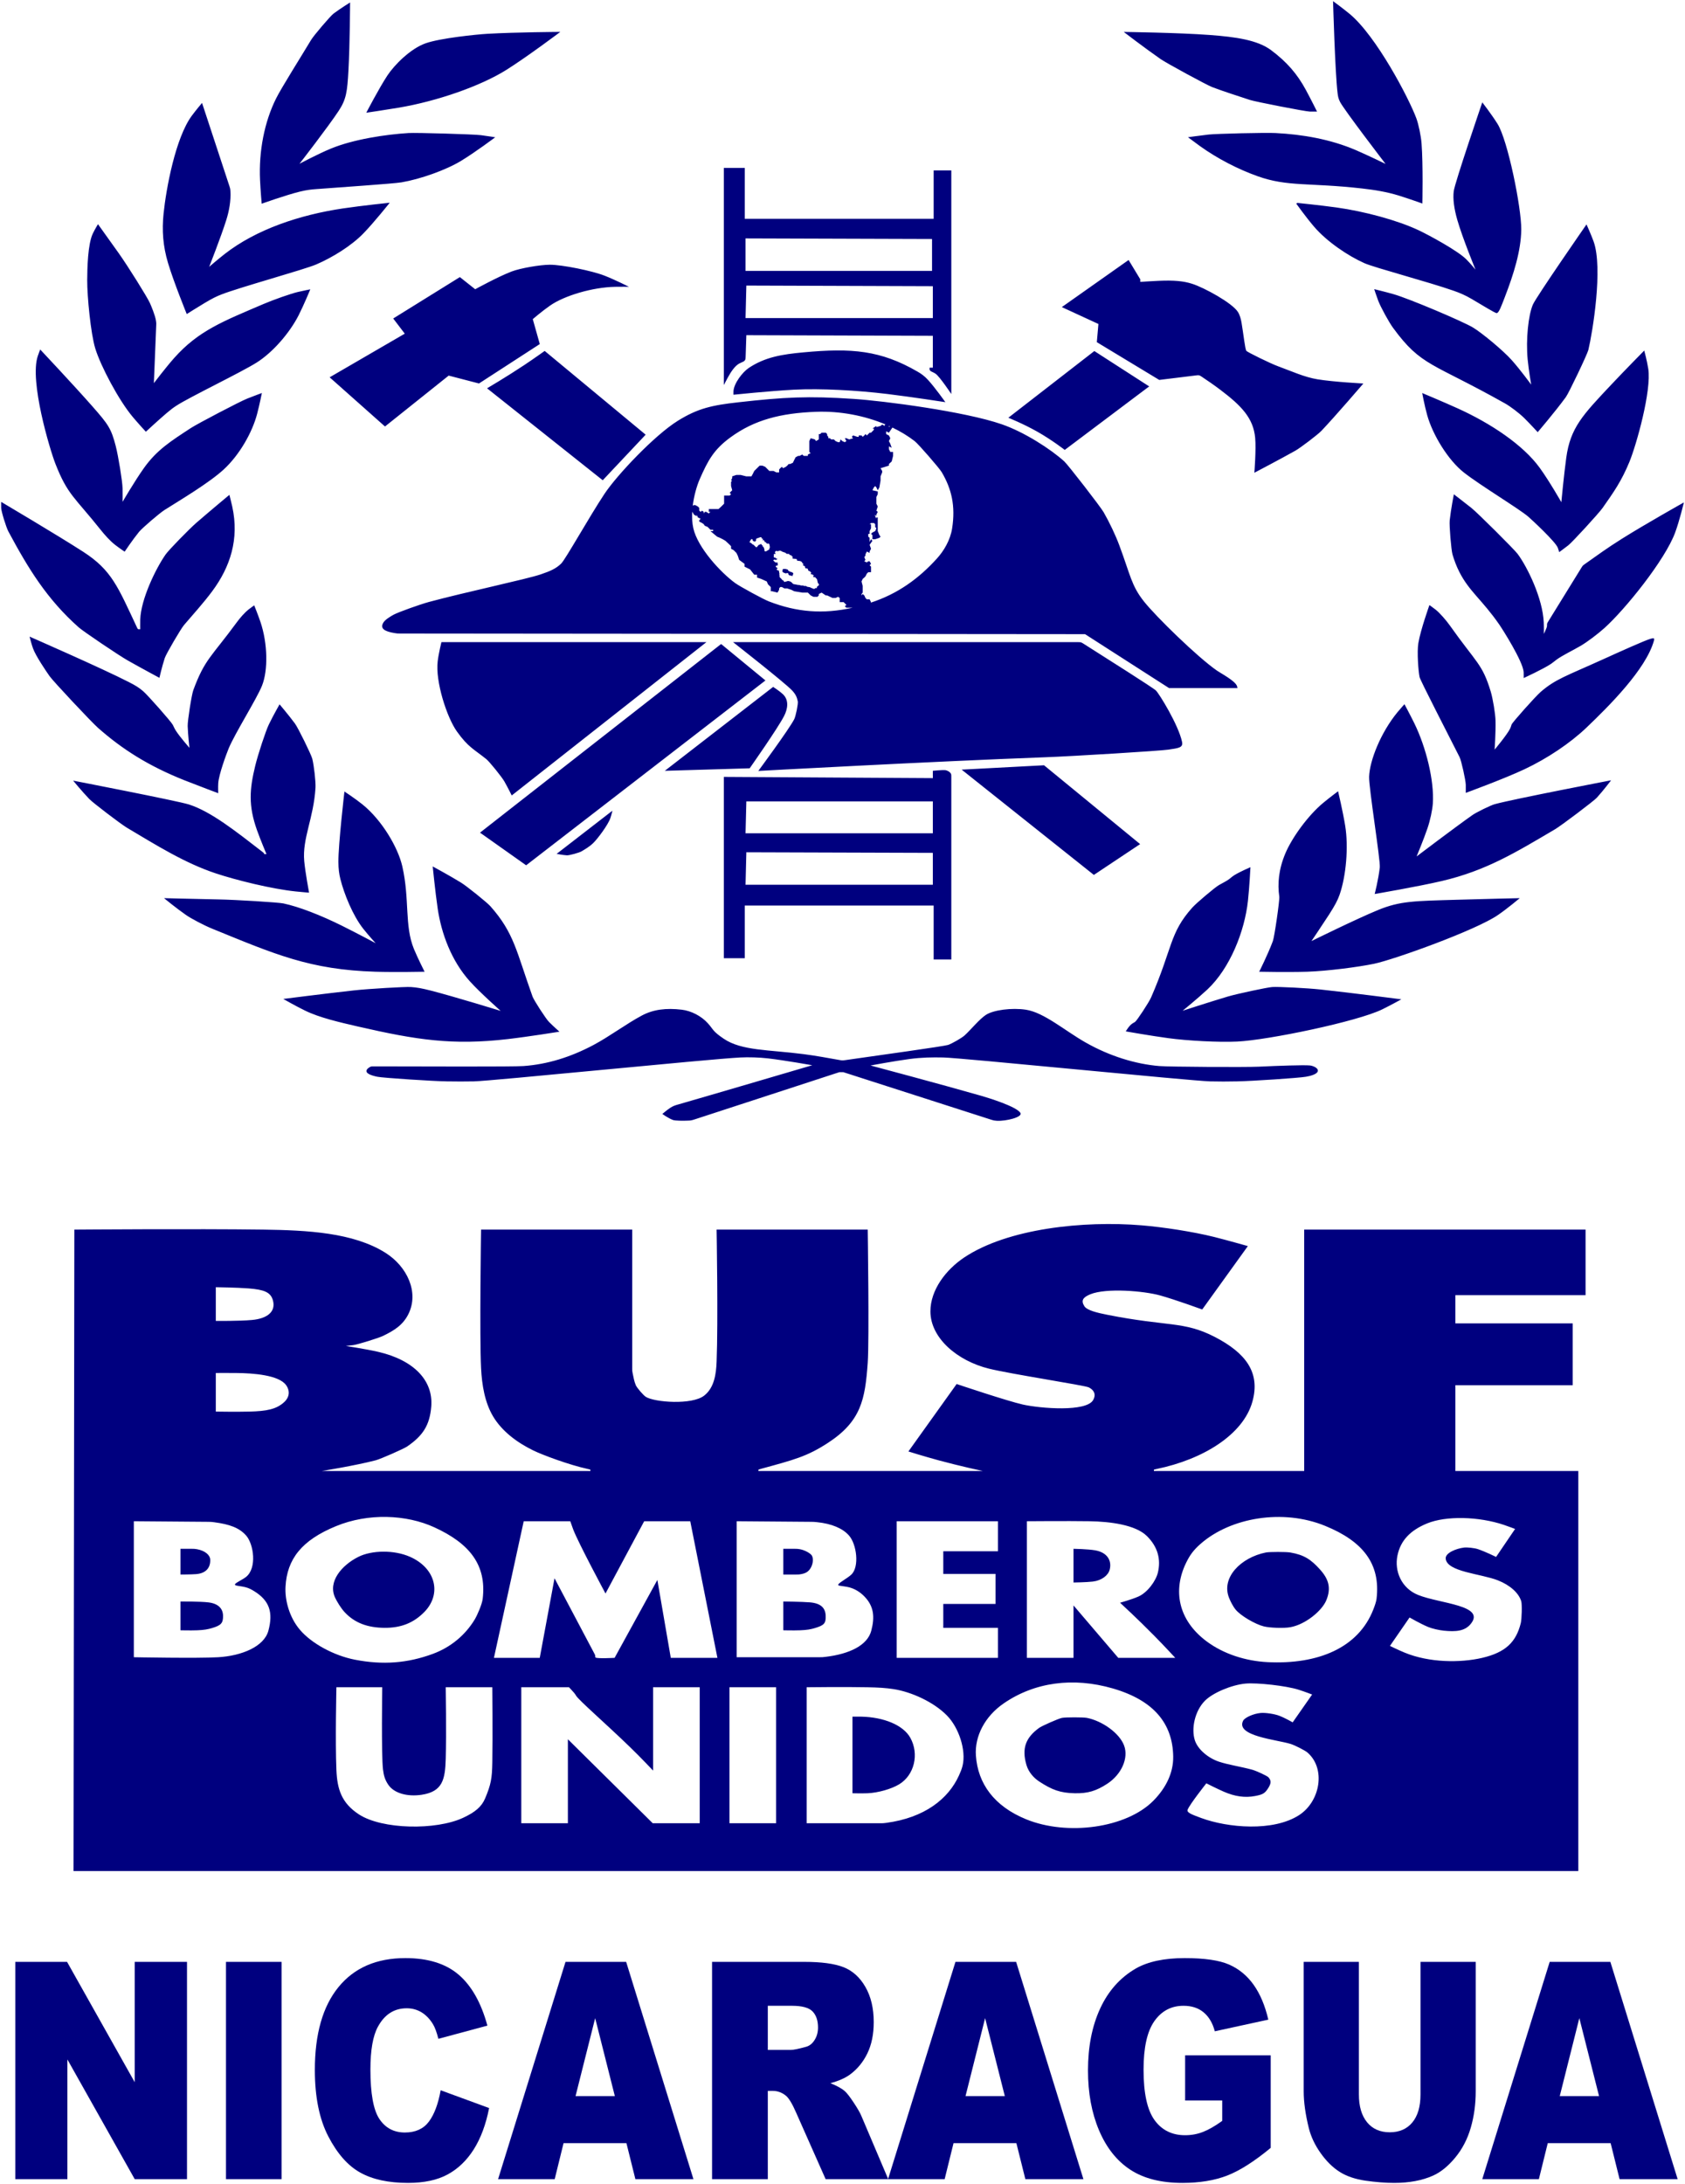
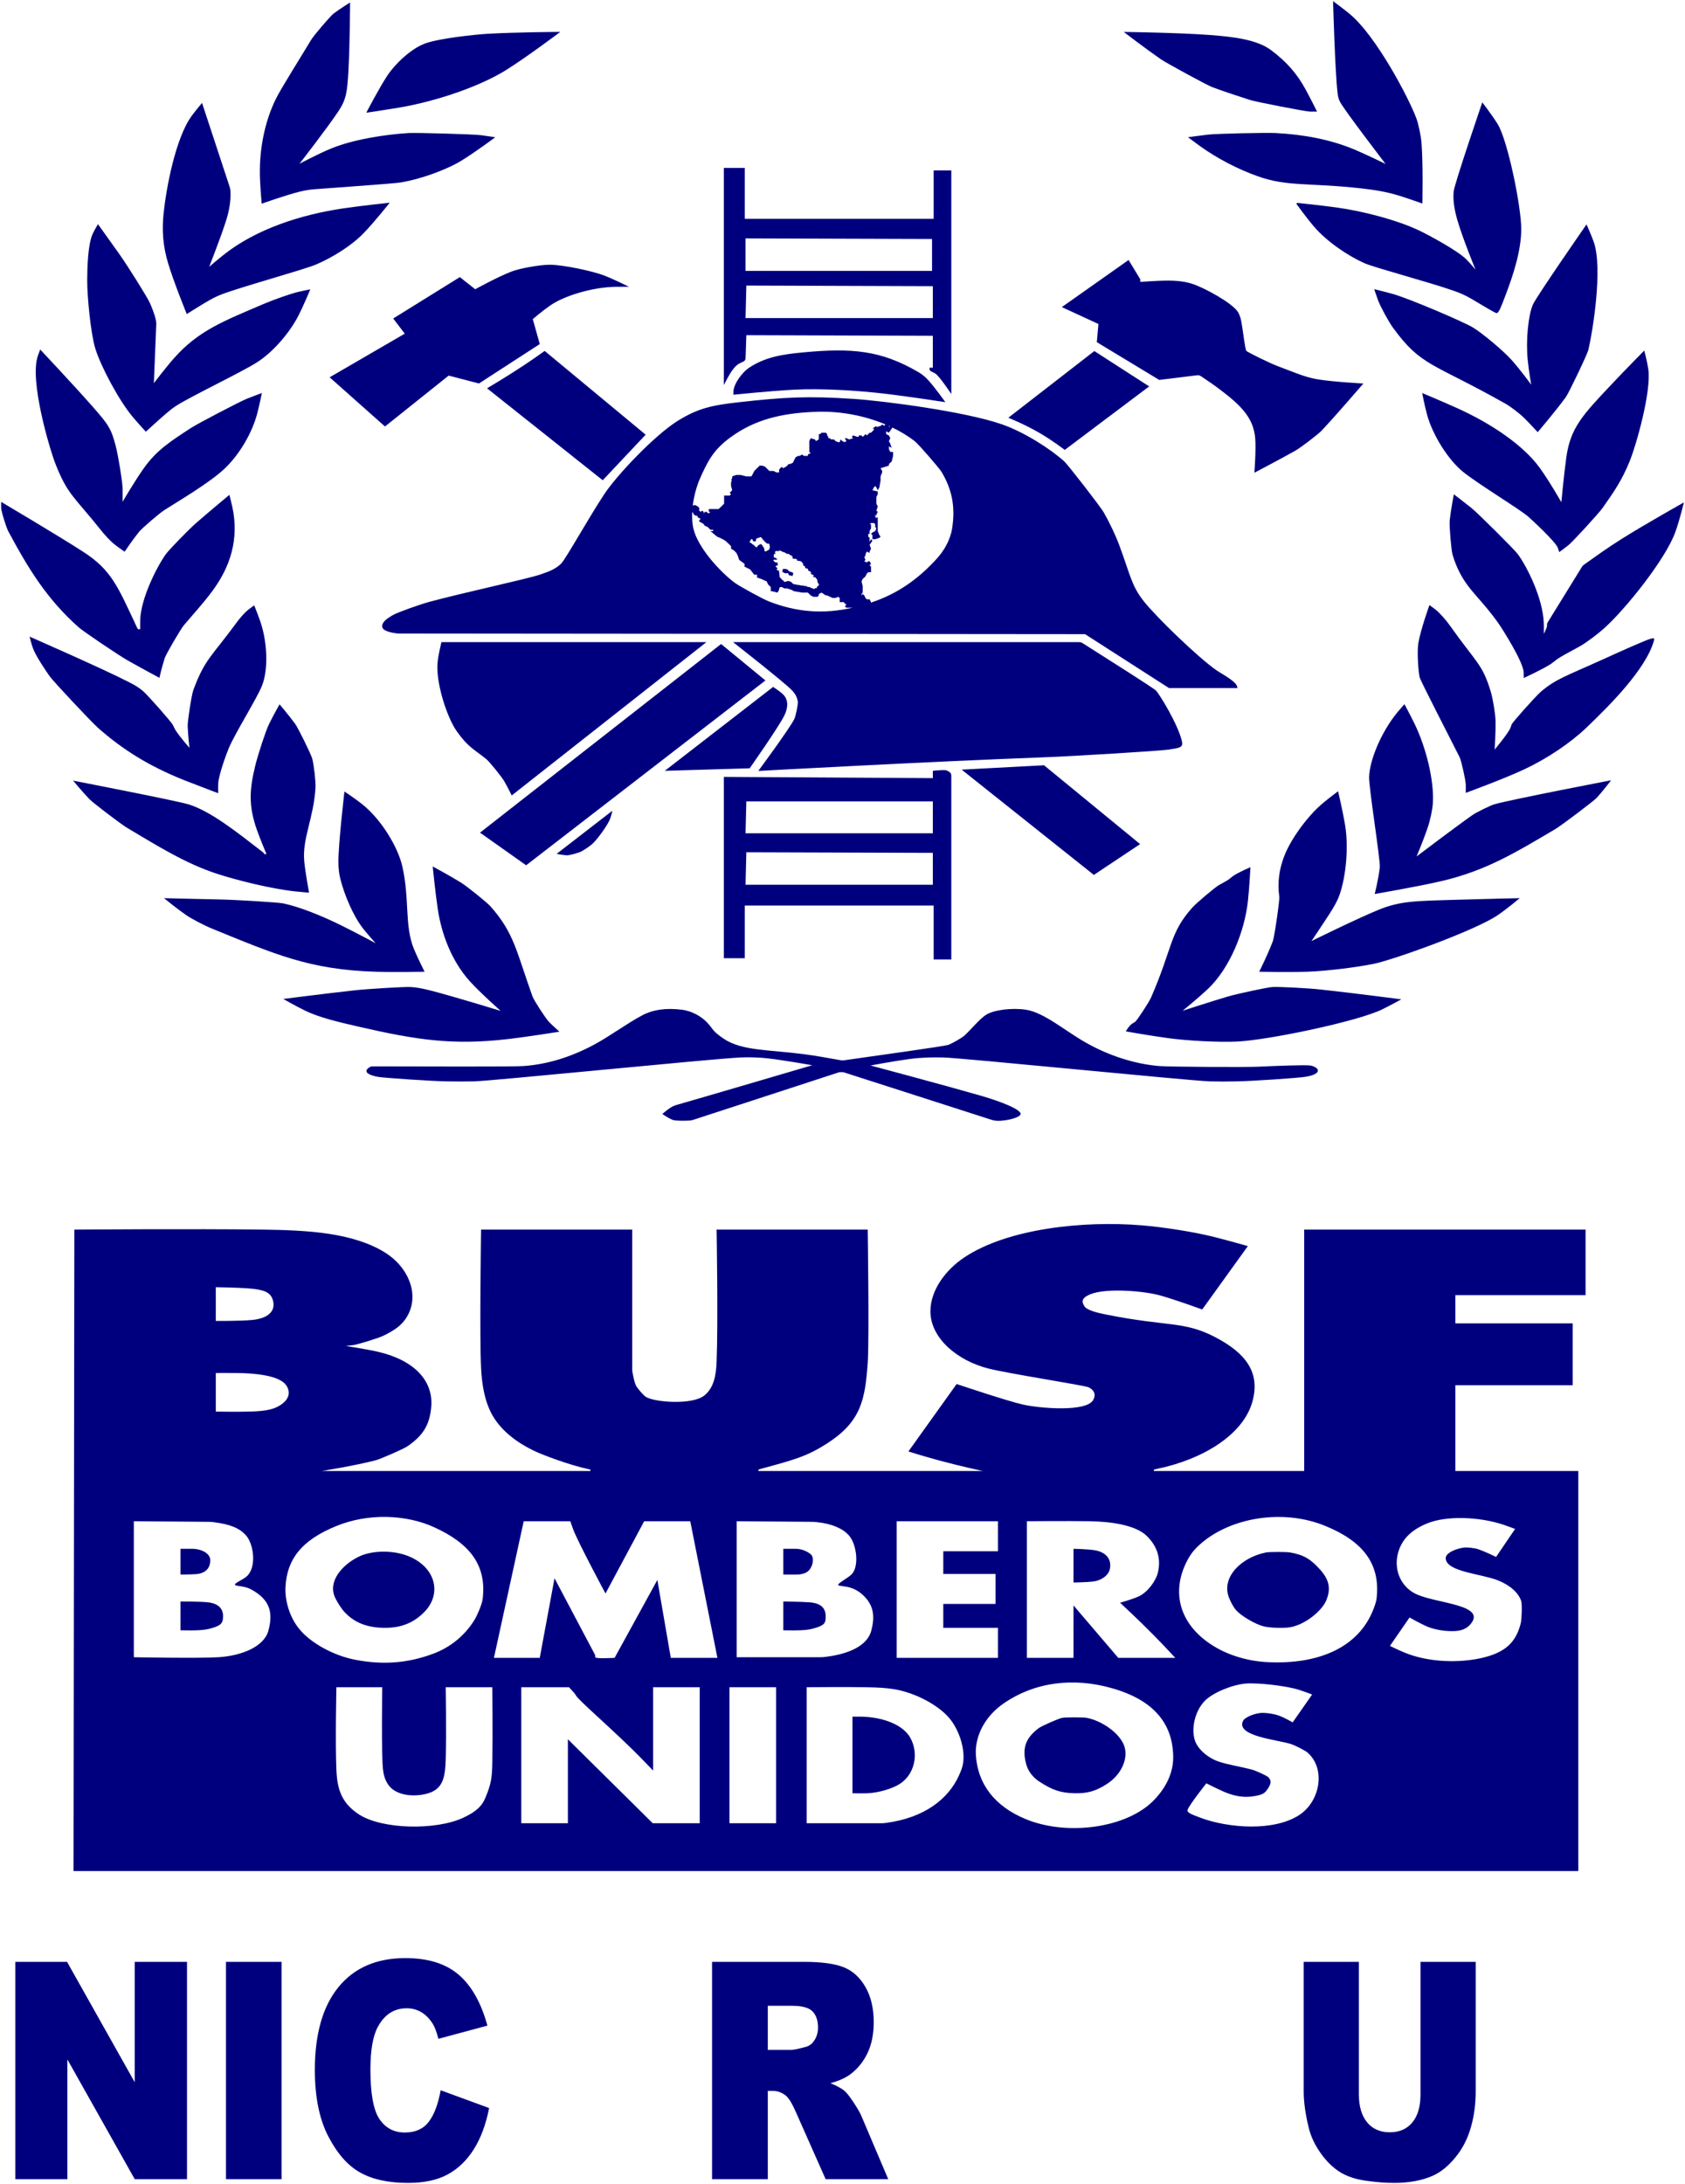
<svg xmlns="http://www.w3.org/2000/svg" width="211.33pt" height="273.89pt" viewBox="0 0 211.33 273.89" version="1.1">
  <defs>
    <clipPath id="clip1">
      <path d="M 1 246 L 24 246 L 24 273.891 L 1 273.891 Z M 1 246 " />
    </clipPath>
    <clipPath id="clip2">
      <path d="M 28 246 L 36 246 L 36 273.891 L 28 273.891 Z M 28 246 " />
    </clipPath>
    <clipPath id="clip3">
      <path d="M 39 245 L 62 245 L 62 273.891 L 39 273.891 Z M 39 245 " />
    </clipPath>
    <clipPath id="clip4">
-       <path d="M 62 246 L 87 246 L 87 273.891 L 62 273.891 Z M 62 246 " />
-     </clipPath>
+       </clipPath>
    <clipPath id="clip5">
      <path d="M 89 246 L 112 246 L 112 273.891 L 89 273.891 Z M 89 246 " />
    </clipPath>
    <clipPath id="clip6">
-       <path d="M 111 246 L 136 246 L 136 273.891 L 111 273.891 Z M 111 246 " />
-     </clipPath>
+       </clipPath>
    <clipPath id="clip7">
      <path d="M 136 245 L 160 245 L 160 273.891 L 136 273.891 Z M 136 245 " />
    </clipPath>
    <clipPath id="clip8">
      <path d="M 163 246 L 186 246 L 186 273.891 L 163 273.891 Z M 163 246 " />
    </clipPath>
    <clipPath id="clip9">
-       <path d="M 185 246 L 211 246 L 211 273.891 L 185 273.891 Z M 185 246 " />
+       <path d="M 185 246 L 211 246 L 211 273.891 Z M 185 246 " />
    </clipPath>
    <clipPath id="clip10">
      <path d="M 0 0 L 211.328 0 L 211.328 235 L 0 235 Z M 0 0 " />
    </clipPath>
  </defs>
  <g id="surface1">
    <g clip-path="url(#clip1)" clip-rule="nonzero">
      <path style=" stroke:none;fill-rule:evenodd;fill:rgb(0%,0%,49.805%);fill-opacity:1;" d="M 1.918 246.027 L 8.41 246.027 L 16.895 261.117 L 16.895 246.027 L 23.453 246.027 L 23.453 273.273 L 16.895 273.273 L 8.453 258.266 L 8.453 273.273 L 1.918 273.273 L 1.918 246.027 " />
    </g>
    <g clip-path="url(#clip2)" clip-rule="nonzero">
      <path style=" stroke:none;fill-rule:evenodd;fill:rgb(0%,0%,49.805%);fill-opacity:1;" d="M 28.344 246.027 L 35.312 246.027 L 35.312 273.273 L 28.344 273.273 L 28.344 246.027 " />
    </g>
    <g clip-path="url(#clip3)" clip-rule="nonzero">
      <path style=" stroke:none;fill-rule:evenodd;fill:rgb(0%,0%,49.805%);fill-opacity:1;" d="M 55.266 262.129 L 61.344 264.359 C 60.938 266.43 60.293 268.156 59.414 269.547 C 58.535 270.934 57.445 271.98 56.141 272.688 C 54.84 273.395 53.18 273.746 51.168 273.746 C 48.727 273.746 46.73 273.316 45.184 272.453 C 43.633 271.594 42.297 270.078 41.172 267.91 C 40.051 265.742 39.488 262.969 39.488 259.586 C 39.488 255.074 40.477 251.609 42.453 249.188 C 44.43 246.766 47.227 245.555 50.844 245.555 C 53.676 245.555 55.898 246.246 57.52 247.633 C 59.141 249.02 60.344 251.152 61.129 254.023 L 54.98 255.676 C 54.77 254.848 54.543 254.238 54.309 253.855 C 53.922 253.211 53.449 252.715 52.891 252.367 C 52.328 252.023 51.703 251.848 51.012 251.848 C 49.441 251.848 48.238 252.617 47.402 254.152 C 46.773 255.293 46.457 257.086 46.457 259.527 C 46.457 262.551 46.836 264.621 47.59 265.742 C 48.344 266.863 49.406 267.426 50.777 267.426 C 52.102 267.426 53.105 266.973 53.785 266.07 C 54.465 265.164 54.957 263.852 55.266 262.129 " />
    </g>
    <g clip-path="url(#clip4)" clip-rule="nonzero">
      <path style=" stroke:none;fill-rule:evenodd;fill:rgb(0%,0%,49.805%);fill-opacity:1;" d="M 78.566 268.762 L 70.68 268.762 L 69.57 273.273 L 62.469 273.273 L 70.926 246.027 L 78.531 246.027 L 86.969 273.273 L 79.688 273.273 Z M 77.113 262.863 L 74.645 253.082 L 72.184 262.863 Z M 77.113 262.863 " />
    </g>
    <g clip-path="url(#clip5)" clip-rule="nonzero">
      <path style=" stroke:none;fill-rule:evenodd;fill:rgb(0%,0%,49.805%);fill-opacity:1;" d="M 89.305 273.273 L 89.305 246.027 L 100.879 246.027 C 103.023 246.027 104.664 246.25 105.797 246.695 C 106.93 247.141 107.848 247.969 108.539 249.176 C 109.234 250.383 109.582 251.855 109.582 253.586 C 109.582 255.098 109.316 256.402 108.785 257.5 C 108.254 258.594 107.523 259.484 106.594 260.164 C 106 260.598 105.188 260.957 104.152 261.242 C 104.98 261.578 105.582 261.91 105.961 262.246 C 106.215 262.469 106.586 262.945 107.07 263.676 C 107.555 264.41 107.879 264.973 108.039 265.367 L 111.398 273.273 L 103.547 273.273 L 99.852 264.941 C 99.383 263.863 98.965 263.16 98.602 262.84 C 98.102 262.418 97.535 262.207 96.906 262.207 L 96.297 262.207 L 96.297 273.273 Z M 96.297 257.066 L 99.207 257.066 C 99.523 257.066 100.133 256.945 101.035 256.695 C 101.496 256.586 101.867 256.301 102.156 255.84 C 102.449 255.383 102.594 254.859 102.594 254.262 C 102.594 253.383 102.363 252.711 101.906 252.238 C 101.449 251.77 100.59 251.535 99.328 251.535 L 96.297 251.535 L 96.297 257.066 " />
    </g>
    <g clip-path="url(#clip6)" clip-rule="nonzero">
      <path style=" stroke:none;fill-rule:evenodd;fill:rgb(0%,0%,49.805%);fill-opacity:1;" d="M 127.473 268.762 L 119.59 268.762 L 118.477 273.273 L 111.379 273.273 L 119.832 246.027 L 127.441 246.027 L 135.879 273.273 L 128.598 273.273 Z M 126.023 262.863 L 123.551 253.082 L 121.094 262.863 Z M 126.023 262.863 " />
    </g>
    <g clip-path="url(#clip7)" clip-rule="nonzero">
-       <path style=" stroke:none;fill-rule:evenodd;fill:rgb(0%,0%,49.805%);fill-opacity:1;" d="M 148.637 263.414 L 148.637 257.75 L 159.371 257.75 L 159.371 269.352 C 157.316 271.051 155.496 272.211 153.914 272.824 C 152.336 273.438 150.461 273.746 148.289 273.746 C 145.617 273.746 143.441 273.195 141.758 272.09 C 140.074 270.988 138.77 269.344 137.844 267.164 C 136.918 264.98 136.453 262.477 136.453 259.648 C 136.453 256.676 136.961 254.086 137.977 251.887 C 138.988 249.688 140.473 248.016 142.426 246.875 C 143.953 245.996 146.004 245.555 148.582 245.555 C 151.07 245.555 152.93 245.828 154.164 246.371 C 155.398 246.918 156.422 247.766 157.234 248.91 C 158.047 250.059 158.66 251.512 159.07 253.273 L 152.359 254.734 C 152.086 253.699 151.617 252.906 150.953 252.355 C 150.297 251.809 149.453 251.535 148.43 251.535 C 146.902 251.535 145.688 252.176 144.781 253.457 C 143.875 254.742 143.422 256.77 143.422 259.547 C 143.422 262.5 143.883 264.605 144.801 265.871 C 145.715 267.133 146.992 267.766 148.633 267.766 C 149.414 267.766 150.156 267.633 150.863 267.359 C 151.57 267.086 152.379 266.625 153.289 265.969 L 153.289 263.414 L 148.637 263.414 " />
-     </g>
+       </g>
    <g clip-path="url(#clip8)" clip-rule="nonzero">
      <path style=" stroke:none;fill-rule:evenodd;fill:rgb(0%,0%,49.805%);fill-opacity:1;" d="M 178.156 246.027 L 185.082 246.027 L 185.082 262.266 C 185.082 263.875 184.875 265.395 184.461 266.824 C 184.047 268.254 183.395 269.508 182.508 270.578 C 181.625 271.648 180.695 272.402 179.723 272.836 C 178.371 273.441 176.746 273.746 174.855 273.746 C 173.758 273.746 172.562 273.652 171.27 273.469 C 169.973 273.281 168.891 272.914 168.02 272.363 C 167.148 271.812 166.355 271.027 165.633 270.012 C 164.91 268.996 164.418 267.949 164.148 266.871 C 163.723 265.137 163.508 263.602 163.508 262.266 L 163.508 246.027 L 170.43 246.027 L 170.43 262.66 C 170.43 264.148 170.773 265.309 171.457 266.145 C 172.141 266.98 173.09 267.398 174.301 267.398 C 175.504 267.398 176.449 266.988 177.133 266.164 C 177.816 265.34 178.156 264.172 178.156 262.66 L 178.156 246.027 " />
    </g>
    <g clip-path="url(#clip9)" clip-rule="nonzero">
-       <path style=" stroke:none;fill-rule:evenodd;fill:rgb(0%,0%,49.805%);fill-opacity:1;" d="M 202.004 268.762 L 194.117 268.762 L 193.004 273.273 L 185.906 273.273 L 194.359 246.027 L 201.969 246.027 L 210.406 273.273 L 203.125 273.273 Z M 200.551 262.863 L 198.078 253.082 L 195.621 262.863 Z M 200.551 262.863 " />
-     </g>
+       </g>
    <g clip-path="url(#clip10)" clip-rule="nonzero">
      <path style=" stroke:none;fill-rule:evenodd;fill:rgb(0%,0%,49.805%);fill-opacity:1;" d="M 40.375 184.469 L 74.047 184.469 L 74.047 184.348 C 74.047 184.293 74.012 184.277 73.699 184.211 C 71.422 183.719 68.062 182.469 66.891 181.898 C 64.746 180.855 62.914 179.418 61.848 177.633 C 60.801 175.879 60.441 173.691 60.336 171.582 C 60.133 167.535 60.336 154.199 60.336 154.199 L 79.289 154.199 L 79.289 171.648 C 79.289 171.898 79.297 171.953 79.344 172.199 C 79.449 172.707 79.539 173.242 79.742 173.715 C 79.891 174.051 80.695 174.984 81.004 175.176 C 82.125 175.863 86.781 176.211 88.312 175.02 C 89.598 174.023 89.816 172.273 89.875 170.777 C 90.078 165.789 89.875 154.199 89.875 154.199 L 108.828 154.199 C 108.828 154.199 109.031 168.062 108.828 170.91 C 108.5 175.5 108.008 178.246 103.789 180.977 C 101.191 182.656 99.602 183.062 95.461 184.191 C 95.152 184.277 95.117 184.293 95.117 184.348 L 95.117 184.469 L 123.246 184.469 C 123.246 184.469 120.414 183.863 117.699 183.125 C 115.785 182.605 113.93 182.02 113.93 182.02 L 119.98 173.562 C 119.98 173.562 126.32 175.695 128.285 176.137 C 130.477 176.625 136.266 177.098 137.109 175.559 C 137.504 174.836 137.188 174.305 136.555 173.984 C 136.051 173.73 126.812 172.32 124.051 171.641 C 120.066 170.664 116.695 167.797 116.691 164.457 C 116.691 161.754 118.641 159.223 120.926 157.695 C 126.383 154.051 135.914 153.055 143.207 153.664 C 145.918 153.891 149.633 154.461 152.281 155.121 C 154.09 155.578 156.504 156.266 156.504 156.266 L 150.781 164.215 C 150.781 164.215 147.441 162.996 145.527 162.461 C 143.438 161.875 138.723 161.5 136.754 162.305 C 135.824 162.688 135.543 163.082 136 163.805 C 136.332 164.332 137.652 164.637 138.871 164.879 C 146.422 166.383 148.465 165.652 152.332 167.645 C 156.281 169.684 158.094 172.141 157.07 175.789 C 155.914 179.914 150.891 183.016 145.07 184.215 C 144.754 184.277 144.719 184.293 144.719 184.348 L 144.719 184.469 L 163.57 184.469 L 163.57 154.199 L 198.859 154.199 L 198.859 162.422 L 182.527 162.422 L 182.527 165.957 L 197.246 165.957 L 197.246 173.715 L 182.527 173.715 L 182.527 184.469 L 197.949 184.469 L 197.949 234.637 L 9.223 234.637 L 9.324 154.199 C 9.324 154.199 24.418 154.082 33.031 154.199 C 38.559 154.277 44.293 154.566 48.328 157.098 C 51.055 158.809 52.59 162.059 51.215 164.805 C 50.52 166.191 49.406 166.867 48.035 167.531 C 47.465 167.805 44.883 168.605 44.309 168.684 C 43.863 168.742 43.379 168.789 43.379 168.789 C 43.379 168.789 45.996 169.195 47.434 169.527 C 51.973 170.582 54.359 173.176 54.086 176.402 C 53.891 178.73 53.043 180.043 51.062 181.398 C 50.625 181.695 47.734 182.969 47.129 183.125 C 44.625 183.785 40.375 184.469 40.375 184.469 Z M 147.141 220.27 C 147.074 216.16 144.734 213.242 139.578 211.742 C 134.594 210.293 129.742 210.949 125.867 213.625 C 123.535 215.234 122.227 217.719 122.395 220.16 C 122.641 223.688 124.699 226.516 128.691 228.145 C 133.863 230.262 141.277 229.25 144.668 225.805 C 146.266 224.18 147.172 222.285 147.141 220.27 Z M 61.746 211.59 L 55.902 211.59 C 55.902 211.59 55.996 217.383 55.902 220.586 C 55.824 223.105 55.543 224.676 52.875 225.074 C 51.09 225.34 49.422 224.891 48.691 223.805 C 48.281 223.195 48.129 222.672 48.035 221.898 C 47.816 220.059 47.938 211.59 47.938 211.59 L 42.191 211.59 C 42.191 211.59 42.039 218.41 42.191 221.961 C 42.293 224.363 42.824 226.098 45.012 227.531 C 47.918 229.43 54.672 229.551 58.09 227.957 C 59.57 227.266 60.395 226.59 60.84 225.535 C 61.57 223.805 61.715 223.023 61.746 221.02 C 61.801 217.754 61.746 211.59 61.746 211.59 Z M 162.125 215.992 L 164.566 212.5 C 164.566 212.5 163.598 212.129 162.867 211.898 C 161.27 211.391 157.633 211 156.211 211.129 C 154.48 211.289 152.121 212.273 151.121 213.281 C 149.855 214.555 149.379 216.77 149.859 218.25 C 150.227 219.371 151.504 220.465 152.887 220.926 C 154.078 221.32 155.637 221.547 157.02 221.922 C 157.578 222.074 158.922 222.699 159.086 222.883 C 159.438 223.277 159.438 223.617 159.086 224.191 C 158.641 224.906 158.391 225.039 157.422 225.227 C 156.141 225.473 154.871 225.289 153.492 224.688 C 152.672 224.332 151.297 223.637 151.297 223.637 C 151.297 223.637 149.215 226.262 148.953 226.941 C 148.816 227.293 149.371 227.516 150.668 227.992 C 153.996 229.215 159.66 229.723 162.918 227.633 C 165.59 225.914 166.309 221.785 163.977 219.773 C 163.664 219.504 162.422 218.871 161.859 218.695 C 160.125 218.156 154.934 217.715 155.91 215.789 C 156.113 215.387 157.203 214.898 158.109 214.816 C 158.695 214.762 159.848 214.93 160.445 215.164 C 161.191 215.449 162.125 215.992 162.125 215.992 Z M 81.91 222.039 C 81.91 222.039 80.438 220.473 79.039 219.117 C 75.879 216.059 72.613 213.242 72.246 212.641 C 72.191 212.551 72.145 212.461 72.016 212.305 C 71.801 212.043 71.359 211.59 71.359 211.59 L 65.379 211.59 L 65.379 228.645 L 71.223 228.645 L 71.223 218.109 L 81.867 228.645 L 87.758 228.645 L 87.758 211.59 L 81.91 211.59 Z M 91.488 211.59 L 91.488 228.645 L 97.336 228.645 L 97.336 211.59 Z M 101.168 211.59 L 101.168 228.645 L 110.418 228.645 C 110.746 228.645 110.816 228.641 111.141 228.598 C 115.949 227.957 118.941 225.598 120.273 222.652 C 120.457 222.246 120.621 221.855 120.727 221.422 C 121.191 219.477 120.254 216.641 118.758 215.125 C 117.117 213.453 114.324 212.168 112.055 211.82 C 111.113 211.676 110.188 211.617 108.77 211.59 C 105.945 211.531 101.168 211.59 101.168 211.59 Z M 106.914 224.883 L 106.914 215.277 C 106.914 215.277 107.527 215.266 108.043 215.277 C 110.836 215.34 113.285 216.328 114.172 217.93 C 115.305 219.969 114.676 222.617 112.762 223.766 C 111.789 224.352 110.121 224.828 108.805 224.883 C 108.07 224.91 106.914 224.883 106.914 224.883 Z M 128.738 221.348 C 128.098 219.184 128.703 217.879 130.305 216.699 C 130.656 216.438 132.738 215.523 133.191 215.43 C 133.645 215.34 135.852 215.34 136.32 215.43 C 138.215 215.805 140.406 217.324 140.988 218.914 C 141.562 220.48 140.66 222.52 138.871 223.691 C 137.488 224.594 136.438 224.914 134.789 224.883 C 132.949 224.844 131.93 224.445 130.355 223.422 C 129.637 222.957 129 222.223 128.738 221.348 Z M 60.539 200.496 C 61.043 196.238 58.887 193.559 54.488 191.539 C 50.945 189.91 46.164 189.73 42.141 191.387 C 37.828 193.156 35.992 195.527 35.809 198.988 C 35.719 200.715 36.305 202.836 37.602 204.367 C 39.086 206.121 41.902 207.625 44.508 208.133 C 48.016 208.816 51.113 208.574 54.289 207.402 C 56.52 206.578 58.34 205.066 59.531 203.102 C 59.852 202.57 60.457 201.195 60.539 200.496 Z M 172.645 200.496 C 173.164 196.117 170.945 193.285 166.191 191.348 C 160.887 189.18 154.332 190.301 150.566 193.613 C 149.676 194.395 149.223 195.031 148.758 195.984 C 147.09 199.414 147.727 203.137 151.324 205.828 C 153.449 207.418 156.227 208.305 158.996 208.441 C 165.273 208.75 170.363 206.668 172.242 201.832 C 172.426 201.363 172.605 200.84 172.645 200.496 Z M 187.637 195.246 L 190.02 191.738 C 190.02 191.738 189.27 191.449 188.625 191.23 C 185.434 190.156 181.348 190.078 178.996 191.039 C 176.863 191.914 175.656 193.191 175.266 195.07 C 174.863 197.016 175.754 199.184 177.887 200.027 C 180.637 201.117 186.383 201.309 184.449 203.656 C 183.719 204.547 182.609 204.648 181.098 204.496 C 180.473 204.43 179.633 204.246 179.098 204.023 C 178.137 203.621 176.785 202.84 176.785 202.84 L 174.324 206.406 C 174.324 206.406 175.383 206.926 176.176 207.25 C 179.246 208.516 183.145 208.547 185.902 207.902 C 188.816 207.219 190.133 205.941 190.73 203.566 C 190.863 203.039 190.906 201.184 190.793 200.809 C 190.477 199.762 189.387 198.785 187.867 198.184 C 185.746 197.344 181.469 197.129 181.316 195.457 C 181.254 194.746 182.629 194.195 183.613 194.074 C 184.012 194.023 184.926 194.125 185.348 194.266 C 186.277 194.574 187.637 195.246 187.637 195.246 Z M 74.656 207.668 C 74.656 207.734 74.629 207.812 74.703 207.863 C 74.93 208.023 77.082 207.902 77.082 207.902 L 82.445 198.133 L 84.129 207.902 L 89.977 207.902 L 86.57 190.77 L 80.793 190.77 L 75.941 199.832 C 75.941 199.832 72.523 193.477 71.879 191.77 C 71.691 191.266 71.523 190.77 71.523 190.77 L 65.684 190.77 L 61.949 207.902 L 67.695 207.902 L 69.547 197.922 L 74.516 207.312 C 74.641 207.543 74.652 207.578 74.656 207.668 Z M 118.305 197.379 L 118.305 194.535 L 125.16 194.535 L 125.16 190.77 L 112.461 190.77 L 112.461 207.902 L 125.16 207.902 L 125.16 204.137 L 118.305 204.137 L 118.305 201.141 L 124.859 201.141 L 124.859 197.379 Z M 147.398 207.902 C 147.398 207.902 146.121 206.512 144.77 205.137 C 142.711 203.043 140.48 200.992 140.48 200.992 C 140.48 200.992 141.906 200.594 142.766 200.219 C 143.902 199.723 144.973 198.262 145.223 197.199 C 145.605 195.59 145.242 194.012 143.84 192.625 C 142.391 191.199 139.18 190.812 136.664 190.77 C 133.855 190.727 128.789 190.77 128.789 190.77 L 128.789 207.902 L 134.637 207.902 L 134.637 201.328 L 140.25 207.902 Z M 26.137 190.844 L 16.785 190.77 L 16.785 207.824 C 16.785 207.824 24.785 207.98 27.375 207.824 C 30.293 207.648 33.129 206.508 33.664 204.488 C 34.273 202.203 33.805 200.727 31.863 199.531 C 31.551 199.34 31.227 199.152 30.785 199.043 C 30.023 198.852 29.336 198.891 29.488 198.652 C 29.617 198.445 30.402 198.109 30.848 197.762 C 32.258 196.66 31.824 193.613 30.848 192.539 C 29.977 191.578 28.793 191.152 26.855 190.895 C 26.535 190.852 26.461 190.848 26.137 190.844 Z M 101.746 190.844 L 92.395 190.77 L 92.395 207.824 L 102.789 207.824 C 103.117 207.824 103.188 207.82 103.512 207.781 C 106.52 207.426 108.797 206.348 109.277 204.488 C 109.727 202.766 109.602 201.438 108.426 200.219 C 107.93 199.703 107.191 199.168 106.207 198.992 C 105.418 198.848 105 198.887 105.152 198.672 C 105.348 198.398 106.289 197.914 106.773 197.461 C 107.809 196.484 107.445 193.629 106.461 192.539 C 105.66 191.652 104.309 191.078 102.473 190.887 C 102.148 190.852 102.074 190.848 101.746 190.844 Z M 22.633 204.445 L 22.633 200.836 C 22.633 200.836 25.125 200.82 26.16 200.949 C 27.375 201.102 27.953 201.719 27.973 202.602 C 27.996 203.555 27.727 203.832 26.562 204.176 C 26.086 204.316 25.598 204.414 24.754 204.445 C 23.887 204.477 22.633 204.445 22.633 204.445 Z M 98.242 204.445 L 98.242 200.836 C 98.242 200.836 100.52 200.859 101.562 200.941 C 102.914 201.051 103.512 201.613 103.555 202.602 C 103.598 203.586 103.355 203.824 102.176 204.176 C 101.699 204.32 101.203 204.414 100.363 204.445 C 99.5 204.477 98.242 204.445 98.242 204.445 Z M 42.039 200.375 C 41.074 198.359 42.867 196.273 44.953 195.234 C 46.629 194.398 49.406 194.344 51.414 195.227 C 54.66 196.652 55.422 199.891 53.23 202.141 C 51.848 203.559 50.246 204.148 48.238 204.137 C 46.145 204.125 44.492 203.547 43.211 202.16 C 42.746 201.656 42.262 200.844 42.039 200.375 Z M 154.145 200.375 C 153.137 197.852 155.605 195.324 158.766 194.688 C 159.223 194.598 161.293 194.598 161.824 194.688 C 163.594 194.992 164.434 195.59 165.527 196.793 C 166.656 198.035 166.969 199.148 166.344 200.68 C 165.82 201.969 163.758 203.715 161.824 204.062 C 161.012 204.207 159.258 204.145 158.516 203.961 C 157.422 203.691 155.562 202.602 154.953 201.832 C 154.59 201.375 154.297 200.754 154.145 200.375 Z M 134.637 198.453 L 134.637 194.227 C 134.637 194.227 136.43 194.258 137.359 194.418 C 138.832 194.676 139.473 195.668 139.176 196.84 C 138.988 197.57 138.152 198.207 137.059 198.336 C 136.23 198.434 134.637 198.453 134.637 198.453 Z M 22.633 197.453 L 22.633 194.227 L 24.051 194.227 C 24.379 194.227 24.445 194.234 24.719 194.281 C 25.762 194.469 26.332 195.047 26.363 195.535 C 26.426 196.527 25.898 197.297 24.602 197.402 C 23.926 197.453 22.633 197.453 22.633 197.453 Z M 99.863 197.453 L 98.242 197.453 L 98.242 194.227 L 99.664 194.227 C 99.988 194.227 100.059 194.234 100.332 194.281 C 100.969 194.398 101.672 194.812 101.82 195.074 C 102.145 195.633 101.84 196.848 101.066 197.223 C 100.898 197.305 100.711 197.363 100.516 197.398 C 100.258 197.449 100.191 197.453 99.863 197.453 Z M 27.066 172.18 L 27.066 177.02 C 27.066 177.02 29.719 177.062 31.301 177.02 C 33.406 176.961 34.68 176.75 35.688 175.789 C 36.262 175.242 36.418 174.473 35.891 173.715 C 34.992 172.438 31.785 172.195 29.566 172.18 C 28.453 172.168 27.066 172.18 27.066 172.18 Z M 27.066 161.422 L 27.066 165.648 C 27.066 165.648 30.004 165.68 31.605 165.531 C 33.496 165.359 34.629 164.508 34.227 163.062 C 33.938 162.031 33.105 161.73 31.199 161.574 C 29.664 161.453 27.066 161.422 27.066 161.422 Z M 124.32 140.418 L 105.773 134.457 L 105.266 134.457 L 87.234 140.34 C 86.934 140.438 86.883 140.453 86.727 140.488 C 86.609 140.52 86.488 140.52 86.367 140.527 C 85.652 140.562 84.676 140.551 84.398 140.449 C 83.793 140.223 83.07 139.695 83.07 139.695 C 83.07 139.695 83.621 139.223 84.027 138.949 C 84.418 138.691 84.672 138.617 84.984 138.527 C 88.805 137.434 101.871 133.586 101.871 133.586 C 101.871 133.586 98.461 132.977 96.328 132.727 C 95.211 132.598 93.871 132.562 92.859 132.613 C 88.879 132.812 61.691 135.562 59.438 135.609 C 58.301 135.633 57.254 135.625 56.043 135.609 C 54.324 135.59 47.996 135.172 47.332 135.031 C 46.66 134.895 45.703 134.617 46.02 134.125 C 46.086 134.023 46.207 133.922 46.336 133.844 C 46.508 133.738 46.562 133.727 46.887 133.727 C 53.141 133.738 64.332 133.785 65.648 133.688 C 68.652 133.473 71.562 132.574 74.449 131.039 C 76.457 129.969 78.559 128.387 80.5 127.352 C 81.93 126.59 83.531 126.387 85.508 126.621 C 86.668 126.758 87.941 127.398 88.766 128.312 C 89.52 129.141 89.32 129.281 90.781 130.27 C 93.012 131.777 96.391 131.629 100.766 132.191 C 102.309 132.391 103.797 132.664 105.301 132.934 C 105.617 132.992 105.688 132.992 106.012 132.945 C 110.316 132.332 118.395 131.207 118.91 131.039 C 119.379 130.883 120.645 130.156 120.977 129.848 C 121.801 129.09 122.82 127.82 123.648 127.273 C 124.598 126.648 126.914 126.359 128.656 126.621 C 130.93 126.961 133.539 129.246 136.148 130.73 C 139.18 132.453 142.426 133.441 145.391 133.688 C 146.586 133.789 156.152 133.848 157.902 133.766 C 160.332 133.652 163.512 133.539 164.281 133.613 C 164.629 133.645 165.297 133.898 165.285 134.266 C 165.273 134.711 164.305 134.945 163.773 135.031 C 162.848 135.188 157.039 135.574 155.164 135.609 C 153.957 135.633 152.895 135.637 151.77 135.609 C 149.367 135.551 120.516 132.652 118.305 132.613 C 116.879 132.586 115.656 132.598 114.07 132.805 C 112.188 133.055 109.18 133.617 109.18 133.617 C 109.18 133.617 118.117 136 123.043 137.414 C 123.898 137.66 127.527 138.766 127.984 139.578 C 128.277 140.102 126.141 140.617 125.02 140.551 C 124.691 140.527 124.621 140.516 124.32 140.418 Z M 35.527 125.273 C 35.527 125.273 40.703 124.609 44.406 124.199 C 46.215 124 50.812 123.73 51.535 123.777 C 52.289 123.828 52.922 123.941 54.086 124.238 C 56.895 124.961 62.793 126.77 62.793 126.77 C 62.793 126.77 60.27 124.543 58.926 123.059 C 56.621 120.504 55.352 117.066 54.895 113.945 C 54.594 111.906 54.27 108.656 54.27 108.656 C 54.27 108.656 56.352 109.781 57.816 110.68 C 58.52 111.109 61.078 113.168 61.496 113.637 C 64.5 117.016 64.762 119.32 66.789 124.969 C 66.957 125.438 68.473 127.777 68.855 128.156 C 69.422 128.723 70.164 129.379 70.164 129.379 C 70.164 129.379 66.27 130.008 63.664 130.309 C 56.762 131.109 52.25 130.418 44.91 128.734 C 42.574 128.195 40.078 127.625 38.258 126.734 C 37.133 126.188 35.527 125.273 35.527 125.273 Z M 141.191 129.34 C 141.191 129.34 141.434 128.945 141.645 128.695 C 141.922 128.367 142.141 128.289 142.352 128.156 C 142.582 128.012 144.102 125.695 144.367 125.086 C 147.09 118.836 146.656 117.031 149.543 113.809 C 150.051 113.242 152.371 111.281 152.887 110.988 C 153.336 110.727 153.812 110.504 154.145 110.258 C 154.348 110.109 154.5 109.949 154.801 109.758 C 155.457 109.34 156.828 108.75 156.828 108.75 C 156.828 108.75 156.703 111.234 156.516 112.961 C 156.102 116.793 154.262 121.434 151.426 124.086 C 150.199 125.23 148.324 126.754 148.324 126.754 C 148.324 126.754 151.664 125.664 153.996 124.969 C 155.125 124.633 158.926 123.82 159.57 123.777 C 160.367 123.727 163.941 123.91 165.59 124.086 C 169.48 124.504 175.754 125.32 175.754 125.32 C 175.754 125.32 174.371 126.086 173.352 126.582 C 170.238 128.105 159.105 130.422 155.176 130.617 C 152.848 130.73 148.836 130.508 146.535 130.191 C 144.281 129.887 141.191 129.34 141.191 129.34 Z M 20.57 112.633 C 20.57 112.633 24.449 112.734 27.422 112.793 C 29.586 112.832 34.918 113.16 35.535 113.293 C 37.5 113.707 40.184 114.758 42.844 116.07 C 44.719 117 47.113 118.281 47.113 118.281 C 47.113 118.281 46.223 117.309 45.566 116.48 C 44.234 114.797 43.152 112.074 42.695 110.258 C 42.523 109.57 42.449 108.965 42.441 108.105 C 42.426 105.883 43.199 99.258 43.199 99.258 C 43.199 99.258 44.57 100.16 45.465 100.883 C 47.898 102.848 49.914 106.266 50.457 108.645 C 51.398 112.773 50.707 116.078 51.918 119.016 C 52.379 120.133 53.25 121.859 53.25 121.859 C 53.25 121.859 49.609 121.934 47.09 121.859 C 38.867 121.609 34.516 119.688 26.562 116.441 C 25.594 116.047 23.996 115.207 23.336 114.75 C 22.148 113.926 20.57 112.633 20.57 112.633 Z M 167.82 99.227 C 167.82 99.227 168.422 101.762 168.715 103.574 C 169.137 106.195 168.836 109.82 168.008 112.207 C 167.762 112.914 167.406 113.57 166.699 114.676 C 165.855 115.984 164.48 118.016 164.48 118.016 C 164.48 118.016 170.066 115.258 172.832 114.121 C 175.605 112.98 177.398 112.988 182.828 112.832 C 186.125 112.734 190.605 112.633 190.605 112.633 C 190.605 112.633 189.07 113.926 187.867 114.75 C 185.102 116.656 174.871 120.328 172.344 120.859 C 170.328 121.281 166.406 121.781 163.945 121.859 C 161.438 121.934 157.926 121.859 157.926 121.859 C 157.926 121.859 158.988 119.758 159.641 118.016 C 159.84 117.488 160.508 112.863 160.445 112.445 C 160.215 110.84 160.359 109.039 161.203 107.031 C 162.027 105.07 164.035 102.266 165.992 100.652 C 166.777 100.004 167.82 99.227 167.82 99.227 Z M 33.117 107.023 L 33.117 107.105 L 33.418 107.105 C 33.418 107.105 32.664 105.32 32.23 104.102 C 31.133 101.023 31.301 98.953 32.008 96.043 C 32.355 94.605 33.332 91.641 33.723 90.844 C 34.281 89.695 35.062 88.328 35.062 88.328 C 35.062 88.328 36.191 89.652 36.996 90.742 C 37.383 91.266 39.027 94.605 39.164 95.148 C 39.383 96.004 39.609 98.055 39.57 98.766 C 39.34 102.625 37.898 105.129 38.156 107.984 C 38.285 109.387 38.762 111.945 38.762 111.945 C 38.762 111.945 37.887 111.875 37.098 111.793 C 34.062 111.48 29.598 110.367 27.066 109.527 C 23.164 108.234 19.559 105.965 15.926 103.805 C 15.145 103.34 11.637 100.664 11.188 100.191 C 10.246 99.199 9.172 97.895 9.172 97.895 C 9.172 97.895 22.258 100.43 23.691 100.883 C 26.469 101.77 29.598 104.266 32.859 106.785 C 33.09 106.965 33.117 106.988 33.117 107.023 Z M 176.145 88.312 C 176.145 88.312 176.859 89.637 177.383 90.703 C 178.863 93.73 179.895 97.926 179.703 100.762 C 179.645 101.594 179.367 102.895 179.031 103.875 C 178.531 105.34 177.668 107.402 177.668 107.402 C 177.668 107.402 182.461 103.77 184.645 102.23 C 185.148 101.871 186.961 100.984 187.465 100.848 C 189.836 100.199 202.062 97.852 202.062 97.852 C 202.062 97.852 201.137 99.078 200.27 100.039 C 199.902 100.445 195.812 103.535 195.027 103.996 C 190.121 106.887 186.395 109.184 180.812 110.488 C 177.812 111.188 172.41 112.113 172.41 112.113 C 172.41 112.113 172.867 110.367 173.051 108.781 C 173.148 107.902 171.66 98.734 171.711 97.402 C 171.781 95.371 173.172 91.867 175.266 89.32 C 175.637 88.871 176.145 88.312 176.145 88.312 Z M 3.711 79.836 C 3.711 79.836 12.871 83.844 16.129 85.52 C 17.012 85.973 17.383 86.195 17.945 86.672 C 18.523 87.16 21.465 90.496 21.672 90.898 C 21.797 91.137 21.867 91.34 22.078 91.664 C 22.555 92.406 23.758 93.781 23.758 93.781 C 23.758 93.781 23.582 92.254 23.539 91.051 C 23.516 90.422 24.031 87.113 24.246 86.543 C 25.691 82.637 26.477 82.43 29.738 77.988 C 30.105 77.492 30.66 76.84 31.199 76.414 C 31.504 76.176 31.883 75.914 31.883 75.914 C 31.883 75.914 32.363 77.105 32.664 77.988 C 33.582 80.711 33.629 84.055 32.863 85.98 C 32.207 87.633 29.48 91.934 28.68 93.855 C 28.402 94.527 27.43 97.152 27.371 98.242 C 27.34 98.766 27.371 99.473 27.371 99.473 C 27.371 99.473 24.844 98.527 23.137 97.852 C 18.598 96.043 15.336 93.961 12.297 91.281 C 11.441 90.523 6.695 85.461 6.23 84.809 C 5.793 84.191 4.469 82.246 4.133 81.293 C 3.918 80.691 3.711 79.836 3.711 79.836 Z M 179.277 75.879 C 179.277 75.879 179.707 76.18 180.055 76.453 C 180.559 76.848 181.371 77.781 181.82 78.414 C 185.191 83.176 185.902 83.223 186.961 86.711 C 187.23 87.59 187.547 89.516 187.566 90.375 C 187.602 91.898 187.453 94.004 187.453 94.004 C 187.453 94.004 188.98 92.191 189.383 91.395 C 189.496 91.172 189.516 91.027 189.582 90.859 C 189.695 90.566 192.559 87.355 193.211 86.785 C 195.078 85.16 196.441 84.773 200.977 82.715 C 203.266 81.676 206.328 80.297 207.023 80.102 C 207.457 79.98 207.523 80.027 207.426 80.371 C 206.422 83.934 201.824 88.527 198.961 91.258 C 196.926 93.195 194.086 95.105 191.195 96.469 C 188.605 97.688 183.836 99.43 183.836 99.43 C 183.836 99.43 183.844 98.891 183.836 98.426 C 183.824 97.832 183.281 95.391 183.059 94.949 C 181.73 92.301 178.133 85.352 178.039 84.902 C 177.887 84.18 177.703 81.758 177.887 80.652 C 178.164 78.984 179.277 75.879 179.277 75.879 Z M 194.172 77.945 L 198.352 71.172 C 198.488 70.945 198.531 70.902 198.773 70.734 C 200.293 69.664 201.469 68.789 203.395 67.578 C 206.387 65.699 211.188 63.008 211.188 63.008 C 211.188 63.008 210.664 65.23 210.098 66.773 C 208.836 70.223 203.824 76.422 201.227 78.758 C 200.367 79.531 199.051 80.52 198.254 80.984 C 197.203 81.602 195.91 82.203 195.18 82.754 C 194.969 82.91 194.805 83.062 194.523 83.254 C 193.531 83.918 191.094 85.031 191.094 85.031 C 191.094 85.031 191.113 84.629 191.094 84.289 C 191.02 82.957 188.426 78.879 188.02 78.297 C 185.855 75.18 184.289 74.199 183.031 71.73 C 182.652 70.992 182.383 70.242 182.172 69.539 C 182.008 68.984 181.75 65.887 181.82 65.254 C 181.973 63.844 182.34 61.988 182.34 61.988 C 182.34 61.988 183.527 62.891 184.543 63.699 C 185.32 64.32 189.902 68.879 190.34 69.465 C 191.574 71.125 193.48 75.039 193.613 78.035 C 193.645 78.668 193.625 79.496 193.625 79.496 C 193.625 79.496 193.852 79.043 193.953 78.766 C 194.012 78.613 194.031 78.516 194.027 78.387 C 194.02 78.215 194.035 78.168 194.172 77.945 Z M 17.391 78.91 L 17.59 78.91 C 17.59 78.91 17.57 78.25 17.59 77.68 C 17.68 75.133 19.52 71.328 20.766 69.539 C 21.148 68.992 23.691 66.371 24.648 65.543 C 26.344 64.074 28.77 62.055 28.77 62.055 C 28.77 62.055 28.992 62.898 29.133 63.547 C 30.012 67.582 28.898 71.07 26.613 74.148 C 25.539 75.598 24.168 77.105 23.086 78.375 C 22.668 78.863 20.832 82.008 20.664 82.523 C 20.312 83.609 19.992 85.004 19.992 85.004 C 19.992 85.004 17.77 83.812 16.027 82.828 C 14.918 82.203 10.461 79.195 9.879 78.68 C 5.887 75.141 3.539 71.289 1.055 66.656 C 0.766 66.117 0.164 64.156 0.148 63.699 C 0.137 63.34 0.148 62.938 0.148 62.938 C 0.148 62.938 7.27 67.152 10.434 69.195 C 14.004 71.5 14.773 73.559 17.164 78.652 C 17.277 78.887 17.297 78.91 17.391 78.91 Z M 5.043 43.828 C 5.043 43.828 9.273 48.324 11.645 51.023 C 13.574 53.223 13.949 53.738 14.516 55.941 C 14.844 57.219 15.352 60.348 15.371 61.227 C 15.391 62.02 15.371 62.934 15.371 62.934 C 15.371 62.934 16.883 60.34 18.043 58.707 C 19.672 56.418 21.418 55.328 23.941 53.676 C 24.789 53.121 30.121 50.332 31 49.988 C 31.867 49.645 32.844 49.285 32.844 49.285 C 32.844 49.285 32.551 50.75 32.258 51.867 C 31.652 54.207 30.051 57.031 28.074 58.859 C 26.246 60.551 22.598 62.711 20.613 63.969 C 19.996 64.363 17.812 66.234 17.441 66.695 C 16.605 67.723 15.633 69.184 15.633 69.184 C 15.633 69.184 14.934 68.715 14.414 68.309 C 13.816 67.844 13.109 67.055 12.645 66.469 C 9.344 62.32 8.488 62.082 6.953 58.168 C 6.25 56.375 3.676 47.785 4.738 44.648 C 4.863 44.273 5.043 43.828 5.043 43.828 Z M 178.371 49.289 C 178.371 49.289 180.953 50.367 182.828 51.215 C 186.953 53.082 191.027 55.789 193.109 58.668 C 194.328 60.348 195.82 62.977 195.82 62.977 C 195.82 62.977 196.141 59.562 196.438 57.402 C 196.957 53.637 198.484 52.055 202.133 48.184 C 203.848 46.363 206.219 43.961 206.219 43.961 C 206.219 43.961 206.566 45.246 206.723 46.246 C 207.148 48.996 205.23 55.809 204.352 57.938 C 203.363 60.332 202.414 61.68 201 63.691 C 200.512 64.383 197.211 67.98 196.691 68.387 C 196.156 68.805 195.547 69.242 195.547 69.242 C 195.547 69.242 195.477 68.953 195.379 68.695 C 195.09 67.93 192.09 65.156 191.699 64.816 C 190.605 63.852 185.684 60.895 183.586 59.246 C 181.645 57.719 179.703 54.586 178.996 52.062 C 178.664 50.879 178.371 49.289 178.371 49.289 Z M 172.352 36.262 C 172.352 36.262 173.672 36.578 174.762 36.887 C 176.738 37.449 183.488 40.316 184.742 41.074 C 185.883 41.766 188.512 43.941 189.598 45.16 C 190.641 46.328 192.039 48.23 192.039 48.23 C 192.039 48.23 191.734 46.492 191.598 45.09 C 191.355 42.562 191.688 39.492 192.254 38.195 C 192.684 37.207 198.977 28.141 198.977 28.141 C 198.977 28.141 199.551 29.41 199.867 30.281 C 201.066 33.613 199.742 41.652 199.211 43.879 C 199.082 44.418 196.762 49.285 196.387 49.797 C 194.996 51.699 192.855 54.195 192.855 54.195 C 192.855 54.195 191.891 53.141 191.145 52.406 C 190.551 51.82 189.43 50.969 188.777 50.602 C 179.605 45.441 178.281 45.984 174.715 41.113 C 174.199 40.414 173.137 38.469 172.848 37.695 C 172.602 37.039 172.352 36.262 172.352 36.262 Z M 19.594 40.789 L 19.297 48.051 C 19.297 48.051 20.77 46.109 21.836 44.906 C 24.906 41.445 28.035 40.273 33.066 38.117 C 34.324 37.578 36.477 36.824 37.352 36.617 C 38.07 36.449 38.918 36.285 38.918 36.285 C 38.918 36.285 38.113 38.238 37.453 39.539 C 36.316 41.766 34.219 44.18 32.211 45.453 C 30.258 46.691 23.797 49.785 22.129 50.871 C 21.73 51.129 21.406 51.371 20.902 51.801 C 19.93 52.625 18.293 54.141 18.293 54.141 C 18.293 54.141 17.355 53.125 16.684 52.328 C 14.91 50.238 12.625 45.914 11.945 43.688 C 11.383 41.848 10.926 37.164 10.938 35.121 C 10.945 33.691 11.004 30.609 11.645 29.281 C 11.906 28.738 12.289 28.113 12.289 28.113 C 12.289 28.113 13.734 30.125 14.891 31.754 C 16.02 33.344 18.461 37.242 18.801 38.004 C 18.957 38.348 19.465 39.551 19.566 40.238 C 19.602 40.488 19.605 40.543 19.594 40.789 Z M 162.562 25.52 L 162.664 25.52 L 162.664 25.441 C 162.664 25.441 165.477 25.723 167.605 26.016 C 171.113 26.504 175.219 27.609 177.887 28.859 C 179.18 29.465 182.809 31.43 183.887 32.508 C 184.426 33.047 185.055 33.812 185.055 33.812 C 185.055 33.812 183.445 29.902 182.777 27.594 C 182.371 26.184 182.203 24.957 182.324 23.98 C 182.453 22.922 185.906 12.836 185.906 12.836 C 185.906 12.836 187.078 14.348 187.816 15.531 C 189.098 17.57 190.816 26.027 190.793 28.781 C 190.77 31.426 189.844 34.379 188.727 37.273 C 188.301 38.367 187.992 39.258 187.707 39.27 C 187.52 39.277 185.758 38.188 184.594 37.504 C 183.777 37.023 183.09 36.734 182.324 36.465 C 179.137 35.348 172.391 33.566 171.133 33.008 C 169.113 32.113 166.438 30.332 164.797 28.414 C 163.789 27.238 162.562 25.52 162.562 25.52 Z M 25.34 12.91 L 28.793 23.402 C 28.871 23.645 28.883 23.699 28.898 23.949 C 28.977 25.207 28.727 26.48 28.379 27.594 C 27.715 29.711 26.234 33.461 26.234 33.461 C 26.234 33.461 27.309 32.531 28.176 31.855 C 32.125 28.773 37.574 26.941 43.047 26.133 C 45.426 25.781 48.879 25.422 48.879 25.422 C 48.879 25.422 46.914 27.898 45.566 29.281 C 44.051 30.84 41.676 32.297 39.668 33.16 C 38.195 33.797 30.074 36.027 27.773 36.926 C 27.133 37.176 26.621 37.426 25.656 38.004 C 24.742 38.547 23.422 39.387 23.422 39.387 C 23.422 39.387 21.781 35.359 21.07 32.969 C 20.438 30.859 20.297 28.891 20.516 26.777 C 20.84 23.613 22.016 17.297 24.043 14.531 C 24.586 13.793 25.34 12.91 25.34 12.91 Z M 119.312 97.422 L 119.312 120.32 L 117.098 120.32 L 117.098 113.559 L 93.406 113.559 L 93.406 120.168 L 90.781 120.168 L 90.781 97.426 L 116.996 97.582 L 116.996 96.66 C 116.996 96.66 118.137 96.543 118.574 96.582 C 118.73 96.594 119.156 96.773 119.277 97.055 C 119.309 97.137 119.312 97.172 119.312 97.422 Z M 116.996 106.953 L 93.605 106.879 L 93.504 110.949 L 116.996 110.949 Z M 120.609 96.516 L 130.941 95.969 L 142.992 105.855 L 137.191 109.719 Z M 60.203 104.418 L 90.441 80.762 L 96 85.332 L 65.988 108.512 Z M 69.812 107.078 L 76.809 101.664 C 76.809 101.664 76.691 102.18 76.551 102.59 C 76.27 103.434 74.949 105.195 74.402 105.723 C 73.941 106.172 73.406 106.48 72.938 106.762 C 72.637 106.941 71.398 107.277 71.105 107.262 C 70.547 107.227 69.812 107.078 69.812 107.078 Z M 93.504 104.496 L 116.996 104.496 L 116.996 100.5 L 93.605 100.5 Z M 55.363 80.527 L 88.598 80.527 L 64.18 99.754 C 64.18 99.754 63.699 98.777 63.262 98.004 C 62.93 97.422 61.398 95.527 60.992 95.199 C 59.414 93.93 58.73 93.719 57.312 91.742 C 56.031 89.953 54.582 85.422 54.895 82.922 C 55.02 81.898 55.363 80.527 55.363 80.527 Z M 96.969 86.141 C 96.969 86.141 97.797 86.68 98.191 87.055 C 99.004 87.828 98.766 88.957 98.344 89.781 C 97.555 91.332 94.023 96.348 94.023 96.348 L 83.379 96.664 Z M 91.941 80.527 L 135.219 80.527 C 135.543 80.527 135.605 80.543 135.859 80.703 C 138.914 82.648 144.621 86.246 144.973 86.594 C 145.414 87.031 147.805 90.93 148.246 93.016 C 148.402 93.742 147.891 93.812 146.535 94.008 C 145.398 94.172 134.684 94.832 130.957 94.969 C 116.773 95.492 95.105 96.68 95.105 96.68 C 95.105 96.68 98.93 91.508 99.605 90.203 C 99.805 89.816 100.117 88.27 100.059 87.961 C 99.957 87.438 99.797 87.078 99.352 86.594 C 98.5 85.668 91.941 80.527 91.941 80.527 Z M 61.086 48.695 C 61.086 48.695 63.527 47.262 65.781 45.762 C 67.078 44.895 68.312 44.008 68.312 44.008 L 80.977 54.512 L 75.594 60.227 Z M 150.039 47.074 L 145.391 47.645 L 137.562 42.91 L 137.762 40.629 L 133.172 38.512 L 141.547 32.605 L 143.008 35.02 L 143.008 35.352 C 143.008 35.352 144.32 35.258 145.328 35.215 C 147.238 35.133 148.426 35.238 149.531 35.594 C 151.039 36.078 154.523 37.977 155.254 39.117 C 155.5 39.5 155.629 39.992 155.711 40.461 C 155.961 41.945 156.152 43.773 156.312 43.996 C 156.438 44.164 159.34 45.582 160.246 45.914 C 162.051 46.578 163.598 47.297 165.234 47.566 C 167.273 47.902 170.992 48.094 170.992 48.094 C 170.992 48.094 167.551 52.109 165.738 54.02 C 165.297 54.488 163.117 56.148 162.465 56.516 C 160.613 57.559 157.32 59.285 157.32 59.285 C 157.32 59.285 157.555 56.352 157.422 54.914 C 157.195 52.418 155.676 50.867 153.035 48.871 C 152.297 48.312 151.48 47.746 150.672 47.211 C 150.426 47.047 150.363 47.035 150.039 47.074 Z M 144.129 48.457 L 133.539 56.422 C 133.539 56.422 131.922 55.164 130.102 54.137 C 128.375 53.156 126.465 52.387 126.465 52.387 L 137.25 44.023 Z M 59.598 36.273 C 59.598 36.273 62.488 34.684 64.168 34.047 C 65.27 33.629 67.707 33.207 68.957 33.199 C 70.512 33.195 74.305 33.965 75.863 34.586 C 77.199 35.113 78.887 35.969 78.887 35.969 C 78.887 35.969 77.902 35.949 77.113 35.969 C 74.316 36.031 70.82 37.059 69.008 38.309 C 68.02 38.992 66.82 40.02 66.82 40.02 L 67.699 43.148 L 60.074 48.09 L 56.273 47.102 L 48.285 53.484 L 41.344 47.316 L 50.766 41.844 L 49.316 39.941 L 57.676 34.75 Z M 116.594 46.109 L 116.996 46.109 L 116.996 42.113 L 93.605 42.035 L 93.516 44.73 C 93.508 44.98 93.5 45.016 93.469 45.098 C 93.359 45.348 93.172 45.359 92.75 45.57 C 92.16 45.867 91.656 46.668 91.293 47.324 C 91.062 47.746 90.781 48.285 90.781 48.285 L 90.781 21.062 L 93.406 21.062 L 93.406 27.438 L 117.098 27.438 L 117.098 21.371 L 119.312 21.371 L 119.312 49.414 C 119.312 49.414 117.859 47.23 117.348 46.875 C 116.969 46.613 116.641 46.598 116.594 46.352 C 116.57 46.25 116.594 46.109 116.594 46.109 Z M 93.504 39.887 L 116.996 39.887 L 116.996 35.891 L 93.605 35.812 Z M 93.504 33.969 L 116.895 33.969 L 116.895 29.973 L 93.504 29.898 Z M 43.906 0.309 C 43.906 0.309 43.883 5.5 43.703 8.809 C 43.555 11.516 43.426 12.449 42.492 13.879 C 41.215 15.832 37.562 20.539 37.562 20.539 C 37.562 20.539 39.836 19.324 41.484 18.641 C 44.34 17.461 48.383 16.863 51.223 16.684 C 52.219 16.621 59.477 16.836 60.336 16.953 C 61.188 17.066 62.109 17.215 62.109 17.215 C 62.109 17.215 59.645 19.07 57.816 20.18 C 55.898 21.34 52.715 22.465 50.355 22.867 C 49.355 23.039 42.48 23.496 39.668 23.715 C 39.023 23.762 38.48 23.82 37.652 24.02 C 35.883 24.449 32.82 25.547 32.82 25.547 C 32.82 25.547 32.672 23.863 32.613 22.574 C 32.445 18.961 33.164 15.277 34.629 12.344 C 35.297 11.004 37.766 7.094 39.016 5.008 C 39.352 4.445 41.438 2.004 41.836 1.703 C 42.711 1.051 43.906 0.309 43.906 0.309 Z M 148.996 17.211 C 148.996 17.211 150.359 17.016 151.574 16.875 C 152.586 16.762 158.734 16.617 159.984 16.684 C 163.32 16.855 166.848 17.445 170.09 18.844 C 171.539 19.469 173.773 20.555 173.773 20.555 C 173.773 20.555 168.539 13.734 168.059 12.766 C 167.859 12.359 167.809 12.105 167.758 11.691 C 167.438 9.066 167.191 0.145 167.191 0.145 C 167.191 0.145 168.465 1.078 169.262 1.738 C 172.609 4.508 176.695 12.297 177.637 14.84 C 177.914 15.594 178.219 17.055 178.289 17.988 C 178.496 20.668 178.391 25.523 178.391 25.523 C 178.391 25.523 176.621 24.891 175.418 24.52 C 173.926 24.062 172.398 23.812 170.832 23.637 C 164.156 22.879 161.527 23.453 157.727 22.098 C 155.309 21.238 152.688 19.898 150.465 18.297 C 149.797 17.812 148.996 17.211 148.996 17.211 Z M 70.273 4 C 70.273 4 66.203 7.062 63.562 8.73 C 60.285 10.801 54.797 12.691 50.055 13.496 C 48.34 13.785 45.938 14.137 45.938 14.137 C 45.938 14.137 47.523 11.082 48.59 9.461 C 49.461 8.145 51.473 6.102 53.379 5.43 C 55.219 4.781 59.766 4.316 61.145 4.238 C 64.758 4.031 70.273 4 70.273 4 Z M 140.938 4.004 C 140.938 4.004 147.863 4.094 151.777 4.391 C 154.977 4.633 157.707 5.012 159.422 6.293 C 161.414 7.785 162.699 9.285 163.773 11.266 C 164.379 12.383 165.18 13.992 165.18 13.992 C 165.18 13.992 164.719 14 164.277 13.992 C 163.754 13.988 157.473 12.766 156.766 12.535 C 155.145 12 153.496 11.477 152.027 10.922 C 151.336 10.656 146.289 7.918 145.551 7.402 C 143.523 5.988 140.938 4.004 140.938 4.004 Z M 91.992 49.5 C 91.992 49.5 91.98 49.258 91.992 49.043 C 92.055 48.066 93.113 46.68 93.906 46.145 C 95.953 44.777 98.09 44.434 100.766 44.188 C 106.805 43.625 110.441 43.918 115.078 46.605 C 115.559 46.883 115.938 47.152 116.391 47.645 C 117.246 48.57 118.566 50.434 118.566 50.434 C 118.566 50.434 114.355 49.781 111.301 49.41 C 107.531 48.953 102.996 48.691 99.543 48.871 C 96.539 49.031 91.992 49.5 91.992 49.5 Z M 155.203 86.285 C 155.203 86.285 155.18 86.156 155.145 86.047 C 154.938 85.387 153.094 84.426 152.637 84.105 C 150.16 82.387 144.992 77.332 143.488 75.445 C 141.887 73.434 141.785 72.152 140.383 68.387 C 139.914 67.125 139.145 65.504 138.418 64.238 C 138.012 63.531 133.949 58.289 133.48 57.863 C 131.789 56.328 128.488 54.195 125.664 53.215 C 121.02 51.598 110.809 50.273 107.094 50.027 C 101.344 49.641 98.348 49.801 92.598 50.449 C 89.312 50.816 87.535 51.203 85.035 52.754 C 82.094 54.574 77.363 59.594 75.812 61.934 C 73.871 64.859 70.906 70.188 70.367 70.691 C 69.715 71.305 69.09 71.598 67.797 72.035 C 66.051 72.629 58.41 74.246 53.785 75.492 C 52.66 75.797 49.969 76.766 49.391 77.074 C 49.004 77.281 48.32 77.688 48.086 78.066 C 47.621 78.828 48.238 79.184 49.477 79.391 C 49.797 79.445 49.867 79.449 50.195 79.449 L 136.086 79.527 L 146.613 86.285 Z M 86.816 64.188 L 86.828 64.188 L 87.031 64.535 L 87.379 64.738 L 87.379 64.535 L 87.523 64.887 L 87.875 65.059 L 87.699 65.234 L 87.699 65.41 L 88.051 65.586 L 88.254 65.73 L 88.398 65.934 L 88.746 66.078 L 89.098 66.43 L 89.445 66.43 L 89.445 66.602 L 89.098 66.602 L 89.941 67.301 L 90.289 67.445 L 90.641 67.621 L 90.988 67.824 L 91.516 68.32 L 91.688 68.496 L 91.688 68.816 L 92.008 68.988 L 92.359 69.34 L 92.531 69.688 L 92.707 70.215 L 93.375 70.707 L 93.375 71.059 L 94.074 71.406 L 94.598 72.074 L 94.949 72.074 L 94.949 72.426 L 95.473 72.602 L 96.172 72.922 L 96.316 73.27 L 96.668 73.617 L 96.668 74.145 L 96.84 74.145 L 97.512 74.316 L 97.715 73.969 L 97.715 73.793 L 97.859 73.617 L 98.062 73.617 L 98.383 73.793 L 98.734 73.793 L 99.258 73.969 L 99.605 74.145 L 100.625 74.316 L 101.324 74.316 L 101.676 74.668 L 102.023 74.844 L 102.52 74.844 L 102.691 74.668 L 102.691 74.492 L 103.043 74.316 L 103.566 74.668 L 103.742 74.668 L 104.41 74.988 L 104.789 74.988 L 105.109 74.844 L 105.312 74.988 L 105.312 75.512 L 105.809 75.512 L 106.156 75.859 L 105.953 76.035 L 106.156 76.211 L 106.926 76.211 C 103.234 77.039 99.934 76.781 96.43 75.418 C 95.699 75.133 92.809 73.559 92.195 73.113 C 90.398 71.805 87.492 68.672 86.953 66.238 C 86.812 65.605 86.777 64.902 86.816 64.188 Z M 109.188 75.586 L 109.242 75.512 L 109.066 75.16 L 108.719 75.16 L 108.543 74.988 L 108.398 74.668 L 108.195 74.492 L 108.051 74.668 L 108.051 74.492 L 108.195 74.316 L 108.195 73.473 L 108.051 72.922 L 108.195 72.602 L 108.398 72.426 L 108.543 72.281 L 108.719 71.93 L 108.895 71.758 L 109.242 71.758 L 109.242 71.059 L 109.066 70.883 L 109.242 70.707 L 109.066 70.387 L 108.895 70.387 L 108.719 70.531 L 108.398 70.387 L 108.543 70.215 L 108.398 69.863 L 108.543 69.688 L 108.543 69.516 L 108.719 69.164 L 109.066 69.34 L 109.066 69.164 L 109.242 68.816 L 109.066 68.32 L 109.418 67.824 L 109.242 67.621 L 109.066 67.973 L 109.066 67.445 L 108.895 67.301 L 108.895 66.953 L 109.066 66.953 L 109.066 66.602 L 109.242 66.254 L 109.242 65.73 L 109.066 65.73 L 109.242 65.586 L 109.594 65.586 L 109.766 65.73 L 109.766 66.078 L 109.914 66.254 L 109.766 66.602 L 109.418 66.777 L 109.242 66.953 L 109.418 67.098 L 109.418 67.621 L 109.766 67.621 L 110.289 67.445 L 110.438 67.301 L 110.289 67.098 L 110.086 66.602 L 110.086 64.887 L 109.914 64.887 L 109.914 65.059 L 109.766 64.738 L 109.766 64.535 L 109.914 64.738 L 109.914 64.535 L 110.086 64.188 L 109.914 64.039 L 110.086 63.516 L 109.914 63.168 L 109.914 62.324 L 110.086 61.973 L 110.086 61.625 L 109.418 61.48 L 109.594 61.129 L 109.766 60.953 L 109.914 61.129 L 110.086 61.48 L 110.289 61.129 L 110.438 60.258 L 110.438 59.734 L 110.641 59.238 L 110.641 59.062 L 110.438 58.715 L 111.484 58.395 L 111.484 58.191 L 111.836 57.867 L 112.008 57.172 L 112.008 56.676 L 111.66 56.676 L 111.484 56.328 L 111.484 55.977 L 111.836 56.152 L 111.66 55.656 L 111.484 55.309 L 111.66 54.957 L 111.484 54.609 L 111.137 54.434 L 111.137 54.086 L 111.484 54.262 L 111.926 53.617 C 112.949 54.109 113.895 54.684 114.727 55.328 C 115.168 55.664 117.797 58.688 118.105 59.207 C 119.352 61.316 119.852 63.461 119.414 66.262 C 119.188 67.723 118.387 69.074 117.5 70.051 C 115.215 72.57 112.586 74.473 109.23 75.57 C 109.219 75.574 109.203 75.578 109.188 75.586 Z M 111.602 53.465 L 111.484 53.562 L 111.484 53.41 C 111.523 53.43 111.562 53.445 111.602 53.465 Z M 111.09 53.242 L 110.961 53.242 L 110.961 53.414 L 110.641 53.242 L 110.438 53.414 L 109.914 53.562 L 109.914 53.414 L 109.418 53.734 L 109.594 53.734 L 109.594 53.91 L 109.242 54.262 L 109.066 54.262 L 108.719 54.609 L 108.543 54.434 L 108.398 54.609 L 108.195 54.781 L 108.051 54.609 L 107.699 54.609 L 107.699 54.781 L 107.523 54.781 L 107 54.609 L 106.828 54.781 L 107 54.957 L 106.508 55.105 L 106.156 54.957 L 105.953 54.957 L 106.156 55.309 L 105.953 55.453 L 105.633 55.309 L 105.43 55.105 L 105.312 55.453 L 105.109 55.453 L 104.789 55.309 L 104.586 55.105 L 104.234 55.105 L 104.09 54.957 L 103.887 54.957 L 103.887 54.781 L 103.742 54.609 L 103.742 54.434 L 103.566 54.262 L 103.043 54.262 L 102.867 54.434 L 102.691 54.434 L 102.691 55.105 L 102.344 55.309 L 102.199 55.105 L 101.676 54.957 L 101.5 55.309 L 101.5 56.676 L 101.676 56.82 L 101.324 56.996 L 101.324 57.172 L 100.801 57.172 L 100.625 56.996 L 100.277 57.172 L 100.102 57.172 L 99.781 57.344 L 99.605 57.695 L 99.434 58.043 L 99.082 58.191 L 98.906 58.191 L 98.734 58.395 L 98.559 58.539 L 98.211 58.715 L 98.062 58.539 L 97.859 58.715 L 97.715 58.887 L 97.715 59.238 L 97.363 59.238 L 97.016 59.062 L 96.492 59.062 L 95.969 58.539 L 95.617 58.395 L 95.27 58.395 L 94.949 58.715 L 94.598 59.062 L 94.426 59.41 L 94.25 59.734 L 93.582 59.734 L 92.883 59.559 L 92.359 59.559 L 91.832 59.734 L 91.832 59.938 L 91.688 60.258 L 91.832 60.258 L 91.688 60.43 L 91.688 60.953 L 91.832 61.48 L 91.516 61.801 L 91.688 61.973 L 91.516 62.148 L 90.816 62.148 L 90.816 63.168 L 90.465 63.516 L 90.117 63.836 L 88.895 63.836 L 88.895 64.188 L 89.098 64.188 L 88.895 64.391 L 88.574 64.188 L 88.398 64.188 L 88.254 64.391 L 88.254 64.188 L 88.051 64.039 L 87.875 64.188 L 87.699 64.039 L 87.699 63.691 L 87.523 63.516 L 87.207 63.344 L 87.031 63.344 L 86.883 63.414 C 87.039 62.16 87.387 60.941 87.758 60.09 C 88.793 57.727 89.531 56.363 91.641 54.828 C 94.617 52.66 97.906 51.805 102.336 51.641 C 105.363 51.527 108.445 52.121 111.09 53.242 Z M 96.562 68.691 L 96.5 68.73 L 96.5 68.855 L 96.445 68.934 L 96.363 68.973 L 96.082 69.141 L 95.965 69.152 L 95.879 69.094 L 95.879 68.973 L 95.863 68.855 L 95.77 68.613 L 95.625 68.492 L 95.656 68.406 L 95.617 68.367 L 95.516 68.367 L 95.531 68.289 L 95.5 68.242 L 95.391 68.242 L 95.129 68.359 L 95.02 68.492 L 94.949 68.598 L 94.887 68.613 L 94.809 68.613 L 94.707 68.516 L 94.523 68.328 L 94.344 68.234 L 94.188 68.078 L 94.047 68.055 L 94.023 67.992 L 94.062 67.84 L 94.141 67.746 L 94.219 67.613 L 94.289 67.605 L 94.383 67.629 L 94.383 67.746 L 94.445 67.824 L 94.516 67.871 L 94.652 67.922 L 94.77 67.871 L 94.832 67.738 L 94.809 67.613 L 94.871 67.551 L 95.012 67.488 L 95.391 67.359 L 95.5 67.379 L 95.516 67.512 L 95.641 67.551 L 95.695 67.613 L 95.625 67.746 L 95.758 67.746 L 95.84 67.762 L 95.879 67.871 L 95.926 67.984 L 95.996 67.992 L 96.082 68.023 L 96.129 68.125 L 96.238 68.188 L 96.355 68.148 L 96.5 68.242 L 96.508 68.352 L 96.547 68.504 Z M 97.184 69.289 L 97.223 69.195 L 97.285 69.105 L 97.402 69.086 L 97.52 69.133 L 97.641 69.094 L 97.812 69.051 L 97.961 69.094 L 98.141 69.195 L 98.512 69.32 L 98.637 69.445 L 98.816 69.461 L 98.984 69.461 L 99.008 69.578 L 99.125 69.609 L 99.297 69.672 L 99.305 69.781 L 99.383 69.801 L 99.457 69.824 L 99.383 69.941 L 99.383 70.02 L 99.504 70.059 L 99.754 70.082 L 99.91 70.121 L 99.973 70.16 L 99.934 70.246 L 99.988 70.309 L 100.234 70.344 L 100.352 70.355 L 100.484 70.422 L 100.57 70.477 L 100.602 70.539 L 100.648 70.641 L 100.723 70.68 L 100.762 70.734 L 100.723 70.789 L 100.723 70.926 L 100.809 70.938 L 100.887 70.98 L 100.973 71.043 L 100.973 71.16 L 101.004 71.246 L 101.098 71.285 L 101.23 71.285 L 101.312 71.348 L 101.344 71.402 L 101.344 71.52 L 101.469 71.602 L 101.594 71.656 L 101.711 71.773 L 101.75 71.844 L 101.711 71.898 L 101.688 71.961 L 101.711 72.023 L 101.828 72.023 L 101.906 72.047 L 101.973 72.137 L 102.082 72.137 L 102.082 72.176 L 102.027 72.234 L 101.973 72.262 L 101.996 72.34 L 102.082 72.387 L 102.16 72.379 L 102.262 72.395 L 102.324 72.496 L 102.461 72.621 L 102.578 73.117 L 102.695 73.242 L 102.727 73.305 L 102.695 73.359 L 102.641 73.465 L 102.547 73.504 L 102.488 73.566 L 102.461 73.605 L 102.461 73.723 L 102.441 73.77 L 102.324 73.723 L 102.223 73.793 L 102.207 73.824 L 102.082 73.84 L 101.98 73.84 L 101.934 73.793 L 101.727 73.723 L 101.594 73.645 L 101.23 73.582 L 101.098 73.488 L 100.863 73.488 L 100.73 73.426 L 100.477 73.426 L 100.352 73.391 L 100.234 73.359 L 100.121 73.359 L 99.504 73.242 L 99.414 73.188 L 99.383 73.117 L 99.141 72.93 L 98.871 72.859 L 98.754 72.875 L 98.66 72.914 L 98.543 72.93 L 98.418 72.977 L 98.363 72.977 L 98.316 72.898 L 98.262 72.801 L 98.141 72.758 L 97.961 72.551 L 97.781 72.379 L 97.766 72.262 L 97.766 72.137 L 97.742 72.023 L 97.758 71.906 L 97.719 71.789 L 97.703 71.648 L 97.648 71.52 L 97.582 71.535 L 97.52 71.52 L 97.473 71.496 L 97.434 71.441 L 97.402 71.402 L 97.434 71.348 L 97.52 71.285 L 97.504 71.246 L 97.473 71.207 L 97.402 71.16 L 97.34 71.129 L 97.285 71.043 L 97.301 70.98 L 97.402 70.926 L 97.52 70.926 L 97.559 70.789 L 97.52 70.68 L 97.535 70.617 L 97.52 70.539 L 97.473 70.547 L 97.402 70.539 L 97.285 70.547 L 97.16 70.461 L 97.09 70.383 L 96.984 70.301 L 97.004 70.246 L 97.066 70.191 L 97.16 70.176 L 97.285 70.223 L 97.402 70.176 L 97.52 70.059 L 97.402 70.059 L 97.316 70.02 L 97.285 69.941 L 97.16 69.941 L 97.066 69.887 L 97.031 69.816 L 97.066 69.633 L 97.027 69.555 L 97.09 69.484 L 97.16 69.445 L 97.223 69.484 L 97.285 69.445 Z M 98.754 71.859 L 98.871 71.898 L 98.871 72.023 L 98.984 72.141 L 99.102 72.176 L 99.203 72.176 L 99.391 72.254 L 99.414 72.141 L 99.469 72.023 L 99.492 71.945 L 99.469 71.859 L 99.383 71.789 L 99.281 71.766 L 99.219 71.688 L 99.125 71.75 L 99.062 71.648 L 98.871 71.602 L 98.871 71.52 L 98.754 71.402 L 98.637 71.387 L 98.52 71.348 L 98.285 71.348 L 98.141 71.402 L 98.164 71.52 L 98.102 71.633 L 98.156 71.711 L 98.219 71.75 L 98.285 71.828 L 98.395 71.844 L 98.52 71.906 L 98.754 71.859 " />
    </g>
  </g>
</svg>